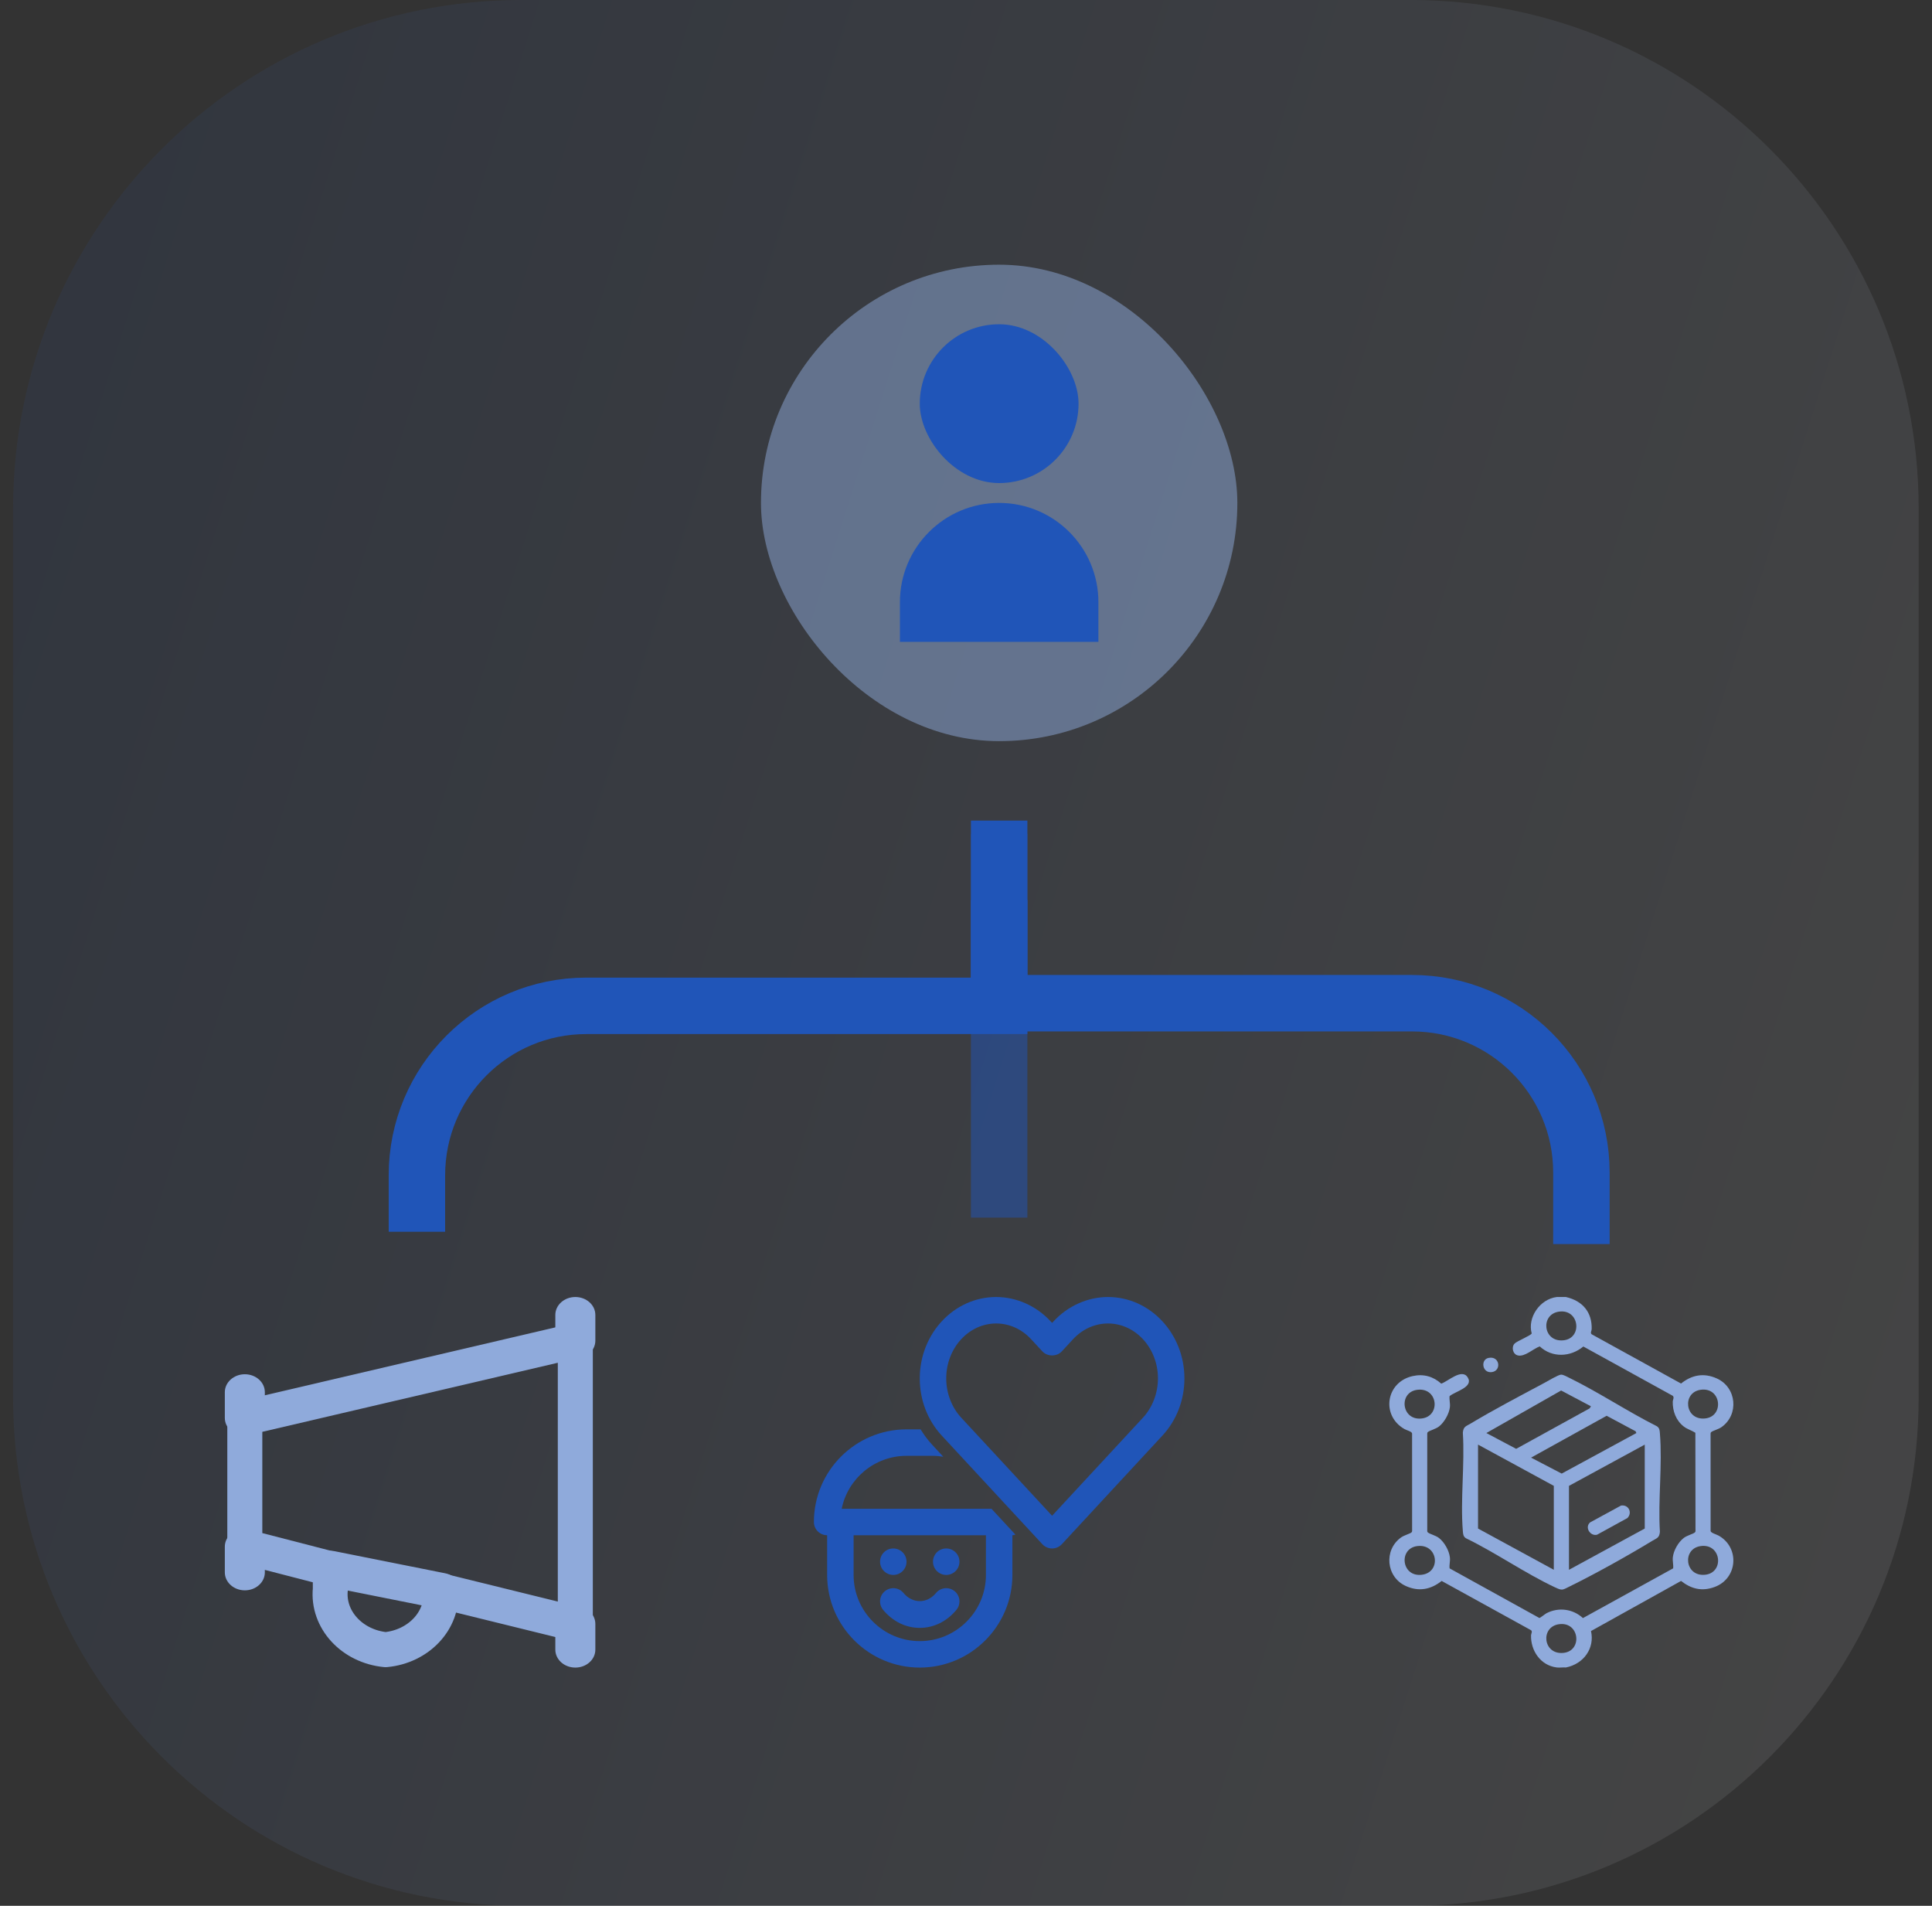
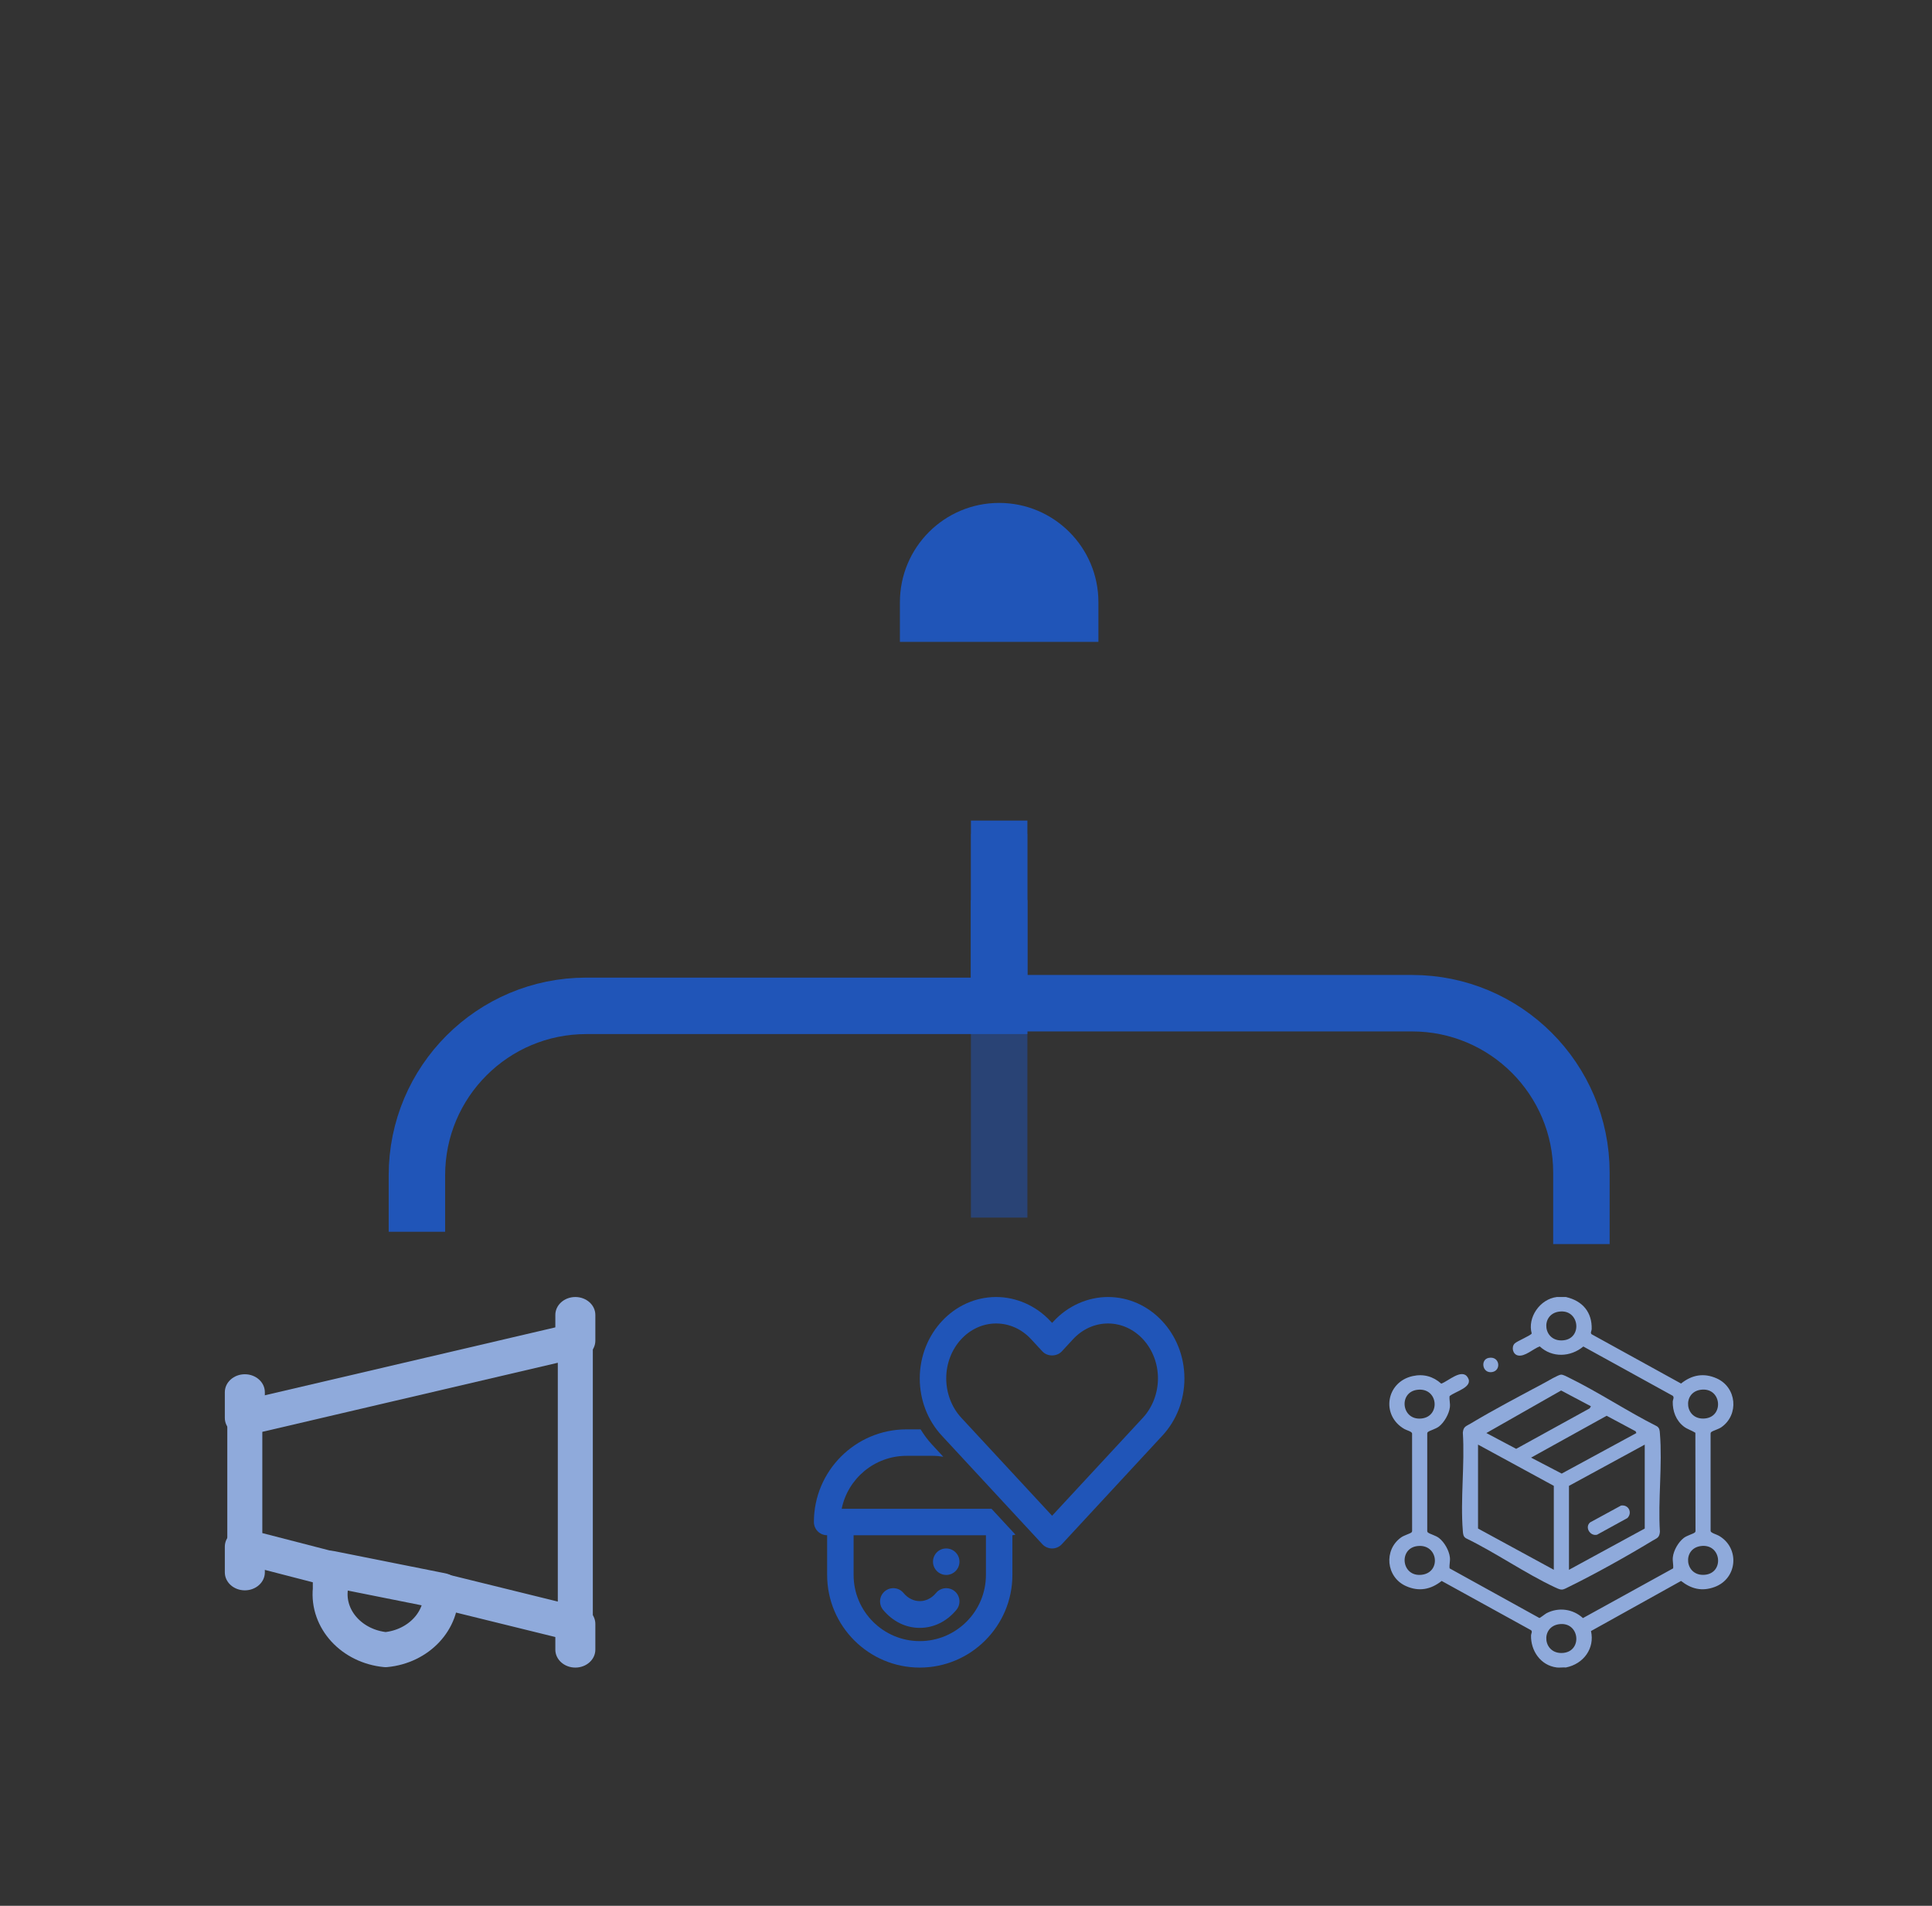
<svg xmlns="http://www.w3.org/2000/svg" width="73" height="72" viewBox="0 0 73 72" fill="none">
  <rect x="0" y="0" width="73" height="72" fill="#333333" stroke="none" />
-   <path data-figma-bg-blur-radius="8.8" d="M0.495 19.2C0.495 8.596 9.091 0 19.695 0H53.295C63.899 0 72.495 8.596 72.495 19.2V52.8C72.495 63.404 63.899 72 53.295 72H19.695C9.091 72 0.495 63.404 0.495 52.8V19.2Z" fill="url(#paint0_linear_4172_2812)" fill-opacity="0.09" />
  <path opacity="0.5" d="M37.753 46V38.5V31.5" stroke="#2055B8" stroke-width="2.133" />
  <path d="M59.167 49C59.809 49.147 60.16 49.586 60.141 50.216C60.139 50.282 60.078 50.354 60.141 50.408L63.518 52.269C63.922 51.944 64.374 51.855 64.866 52.075C65.622 52.413 65.715 53.445 65.046 53.916C64.939 53.992 64.723 54.052 64.665 54.098C64.636 54.12 64.633 54.147 64.634 54.179L64.635 57.844C64.65 57.915 64.858 57.969 64.941 58.016C65.741 58.468 65.66 59.633 64.786 59.955C64.306 60.132 63.904 60.029 63.518 59.727L60.115 61.62C60.263 62.27 59.839 62.863 59.167 62.996C59.057 62.986 58.929 63.009 58.823 62.996C58.198 62.919 57.833 62.346 57.85 61.78C57.852 61.714 57.913 61.641 57.85 61.588L54.473 59.727C54.065 60.049 53.619 60.142 53.125 59.921C52.368 59.583 52.276 58.551 52.944 58.08C53.052 58.004 53.267 57.944 53.326 57.898C53.355 57.875 53.358 57.849 53.356 57.817L53.355 54.152C53.34 54.078 53.15 54.036 53.068 53.989C52.175 53.481 52.362 52.213 53.378 51.987C53.788 51.896 54.155 52.001 54.457 52.273C54.716 52.186 55.236 51.683 55.457 52.036C55.69 52.408 54.983 52.564 54.772 52.745C54.755 52.888 54.802 53.014 54.783 53.166C54.754 53.412 54.572 53.737 54.371 53.892C54.247 53.988 54.028 54.041 53.956 54.098C53.937 54.113 53.928 54.128 53.928 54.153V57.844C53.928 57.868 53.937 57.883 53.956 57.898C54.028 57.956 54.247 58.008 54.371 58.104C54.578 58.264 54.753 58.578 54.783 58.831C54.802 58.982 54.755 59.108 54.772 59.251L58.164 61.126C58.19 61.13 58.382 60.974 58.437 60.945C58.896 60.708 59.439 60.786 59.811 61.13L63.219 59.251C63.235 59.107 63.191 58.981 63.208 58.83C63.236 58.576 63.411 58.266 63.62 58.103C63.744 58.008 63.963 57.955 64.035 57.898C64.054 57.883 64.064 57.868 64.064 57.843L64.059 54.129C63.918 54.038 63.756 53.997 63.62 53.892C63.323 53.661 63.197 53.307 63.204 52.95C63.206 52.878 63.272 52.794 63.203 52.731L59.826 50.87C59.343 51.272 58.649 51.304 58.179 50.866C57.936 50.952 57.617 51.266 57.355 51.208C57.158 51.165 57.099 50.893 57.229 50.758C57.317 50.666 57.85 50.453 57.875 50.376C57.708 49.779 58.18 49.08 58.823 49H59.167H59.167ZM58.902 49.553C58.194 49.657 58.3 50.706 59.064 50.637C59.809 50.571 59.685 49.439 58.902 49.553ZM53.549 52.506C52.834 52.598 52.951 53.671 53.71 53.59C54.446 53.513 54.342 52.404 53.549 52.506ZM64.256 52.505C63.552 52.607 63.658 53.659 64.418 53.589C65.16 53.522 65.046 52.391 64.256 52.505ZM53.549 58.41C52.838 58.502 52.949 59.575 53.71 59.495C54.471 59.414 54.342 58.308 53.549 58.41ZM64.256 58.41C63.552 58.511 63.658 59.563 64.418 59.494C65.164 59.426 65.045 58.296 64.256 58.41ZM58.902 61.362C58.194 61.466 58.3 62.514 59.064 62.446C59.809 62.379 59.685 61.248 58.902 61.362Z" fill="#8FAADB" />
  <path d="M58.986 51.933C59.064 51.929 59.226 52.019 59.302 52.057C60.415 52.604 61.489 53.321 62.602 53.881C62.707 53.946 62.711 54.044 62.719 54.151C62.818 55.347 62.643 56.662 62.719 57.871C62.697 58.105 62.605 58.106 62.423 58.216C61.486 58.785 60.286 59.455 59.302 59.938C59.026 60.074 59.033 60.099 58.748 59.965C57.617 59.433 56.522 58.664 55.391 58.114C55.285 58.049 55.282 57.951 55.273 57.843C55.175 56.648 55.35 55.332 55.273 54.124C55.295 53.891 55.388 53.888 55.57 53.779C56.448 53.252 57.438 52.734 58.347 52.248C58.473 52.18 58.877 51.938 58.986 51.932V51.933ZM60.112 53.128L58.986 52.532L56.162 54.139L57.288 54.736L60.066 53.206L60.113 53.128L60.112 53.128ZM61.83 54.139L61.801 54.072L60.706 53.487L57.851 55.068L59.008 55.671L61.831 54.139H61.83ZM58.71 56.134L55.847 54.576V57.747L58.71 59.305V56.134ZM62.146 57.747V54.577L59.283 56.135V59.306L62.146 57.747Z" fill="#8FAADB" />
  <path d="M56.24 51.302C56.67 51.209 56.745 51.786 56.369 51.837C56.005 51.888 55.932 51.368 56.24 51.302Z" fill="#8FAADB" />
  <path d="M61.252 56.878C61.547 56.836 61.685 57.16 61.489 57.352L60.343 57.981C60.076 58.044 59.87 57.691 60.084 57.514L61.252 56.878Z" fill="#8FAADB" />
  <path d="M37.463 57H31.803C32.035 55.86 33.046 55 34.253 55H35.253C35.386 55 35.515 55.014 35.642 55.035L35.218 54.577C35.053 54.399 34.91 54.205 34.785 54H34.253C32.323 54 30.753 55.57 30.753 57.5C30.753 57.776 30.977 58 31.253 58V59.5C31.253 61.43 32.823 63 34.753 63C36.683 63 38.253 61.43 38.253 59.5V58C38.294 58 38.33 57.986 38.368 57.977L37.463 57ZM37.253 59.5C37.253 60.878 36.131 62 34.753 62C33.374 62 32.253 60.878 32.253 59.5V58H37.253V59.5Z" fill="#2055B8" />
-   <path d="M33.754 59.5C33.478 59.5 33.253 59.276 33.253 59C33.253 58.724 33.474 58.5 33.749 58.5H33.754C34.029 58.5 34.253 58.724 34.253 59C34.253 59.276 34.029 59.5 33.754 59.5Z" fill="#2055B8" />
  <path d="M35.754 59.5C35.478 59.5 35.253 59.276 35.253 59C35.253 58.724 35.474 58.5 35.749 58.5H35.754C36.029 58.5 36.253 58.724 36.253 59C36.253 59.276 36.029 59.5 35.754 59.5Z" fill="#2055B8" />
  <path d="M34.753 61.5C34.224 61.5 33.732 61.258 33.368 60.819C33.192 60.606 33.221 60.291 33.434 60.115C33.647 59.939 33.962 59.968 34.138 60.181C34.479 60.592 35.027 60.592 35.368 60.181C35.544 59.968 35.859 59.939 36.072 60.115C36.285 60.291 36.314 60.606 36.138 60.819C35.774 61.258 35.282 61.5 34.753 61.5Z" fill="#2055B8" />
  <path d="M39.753 58.5C39.614 58.5 39.481 58.442 39.386 58.34L35.585 54.237C35.048 53.658 34.753 52.89 34.753 52.076C34.753 50.38 36.048 49 37.639 49C38.406 49 39.155 49.334 39.694 49.915L39.753 49.978L39.812 49.915C40.351 49.334 41.1 49 41.866 49C43.458 49 44.753 50.38 44.753 52.076C44.753 52.89 44.458 53.658 43.92 54.237L40.12 58.34C40.025 58.442 39.892 58.5 39.753 58.5ZM37.639 50C36.599 50 35.753 50.931 35.753 52.076C35.753 52.629 35.959 53.169 36.319 53.558L39.753 57.264L43.187 53.558C43.546 53.169 43.753 52.629 43.753 52.076C43.753 50.931 42.907 50 41.866 50C41.37 50 40.901 50.211 40.545 50.594L40.12 51.054C39.931 51.258 39.575 51.258 39.386 51.054L38.96 50.594C38.605 50.211 38.136 50 37.639 50Z" fill="#2055B8" />
  <path fill-rule="evenodd" clip-rule="evenodd" d="M9.25 53.569L21.738 50.65V61.35L16.657 60.099C16.742 61.222 15.819 62.205 14.57 62.323C13.297 62.199 12.369 61.186 12.481 60.043V59.265L9.25 58.431V53.569Z" stroke="#8FAADB" stroke-width="1.323" stroke-linecap="round" stroke-linejoin="round" />
  <path d="M22.495 61.35C22.495 60.976 22.157 60.672 21.739 60.672C21.322 60.672 20.983 60.976 20.983 61.35H22.495ZM20.983 62.323C20.983 62.697 21.322 63 21.739 63C22.157 63 22.495 62.697 22.495 62.323H20.983ZM20.983 50.65C20.983 51.024 21.322 51.328 21.739 51.328C22.157 51.328 22.495 51.024 22.495 50.65H20.983ZM22.495 49.677C22.495 49.303 22.157 49 21.739 49C21.322 49 20.983 49.303 20.983 49.677H22.495ZM8.495 53.569C8.495 53.943 8.834 54.246 9.251 54.246C9.669 54.246 10.007 53.943 10.007 53.569H8.495ZM10.007 52.596C10.007 52.222 9.669 51.918 9.251 51.918C8.834 51.918 8.495 52.222 8.495 52.596H10.007ZM8.495 59.404C8.495 59.778 8.834 60.082 9.251 60.082C9.669 60.082 10.007 59.778 10.007 59.404H8.495ZM10.007 58.431C10.007 58.057 9.669 57.754 9.251 57.754C8.834 57.754 8.495 58.057 8.495 58.431H10.007ZM12.647 58.604C12.239 58.523 11.835 58.753 11.745 59.118C11.654 59.483 11.911 59.845 12.318 59.926L12.647 58.604ZM16.494 60.76C16.901 60.841 17.305 60.611 17.396 60.246C17.487 59.881 17.23 59.519 16.823 59.438L16.494 60.76ZM20.983 61.35V62.323H22.495V61.35H20.983ZM22.495 50.65V49.677H20.983V50.65H22.495ZM10.007 53.569V52.596H8.495V53.569H10.007ZM10.007 59.404V58.431H8.495V59.404H10.007ZM12.318 59.926L16.494 60.76L16.823 59.438L12.647 58.604L12.318 59.926Z" fill="#8FAADB" />
-   <rect opacity="0.5" x="28.753" y="10" width="18" height="18" rx="9" fill="#8FAADB" />
-   <rect x="34.753" y="12.25" width="6" height="6" rx="3" fill="#2055B8" />
  <path d="M34.003 22.75C34.003 20.679 35.682 19 37.753 19C39.824 19 41.503 20.679 41.503 22.75V24.25H34.003V22.75Z" fill="#2055B8" />
  <path d="M15.753 46.535V44.4C15.753 40.865 18.618 38 22.153 38H37.753V31" stroke="#2055B8" stroke-width="2.133" />
  <path d="M59.753 47V44.3C59.753 40.765 56.888 37.9 53.353 37.9H37.753V34" stroke="#2055B8" stroke-width="2.133" />
  <defs>
    <clipPath id="bgblur_0_4172_2812_clip_path">
      <path transform="translate(8.305 8.8)" d="M0.495 19.2C0.495 8.596 9.091 0 19.695 0H53.295C63.899 0 72.495 8.596 72.495 19.2V52.8C72.495 63.404 63.899 72 53.295 72H19.695C9.091 72 0.495 63.404 0.495 52.8V19.2Z" />
    </clipPath>
    <linearGradient id="paint0_linear_4172_2812" x1="72.495" y1="67.261" x2="-10.936" y2="40.85" gradientUnits="userSpaceOnUse">
      <stop stop-color="white" />
      <stop offset="1" stop-color="#2052B8" />
    </linearGradient>
  </defs>
</svg>